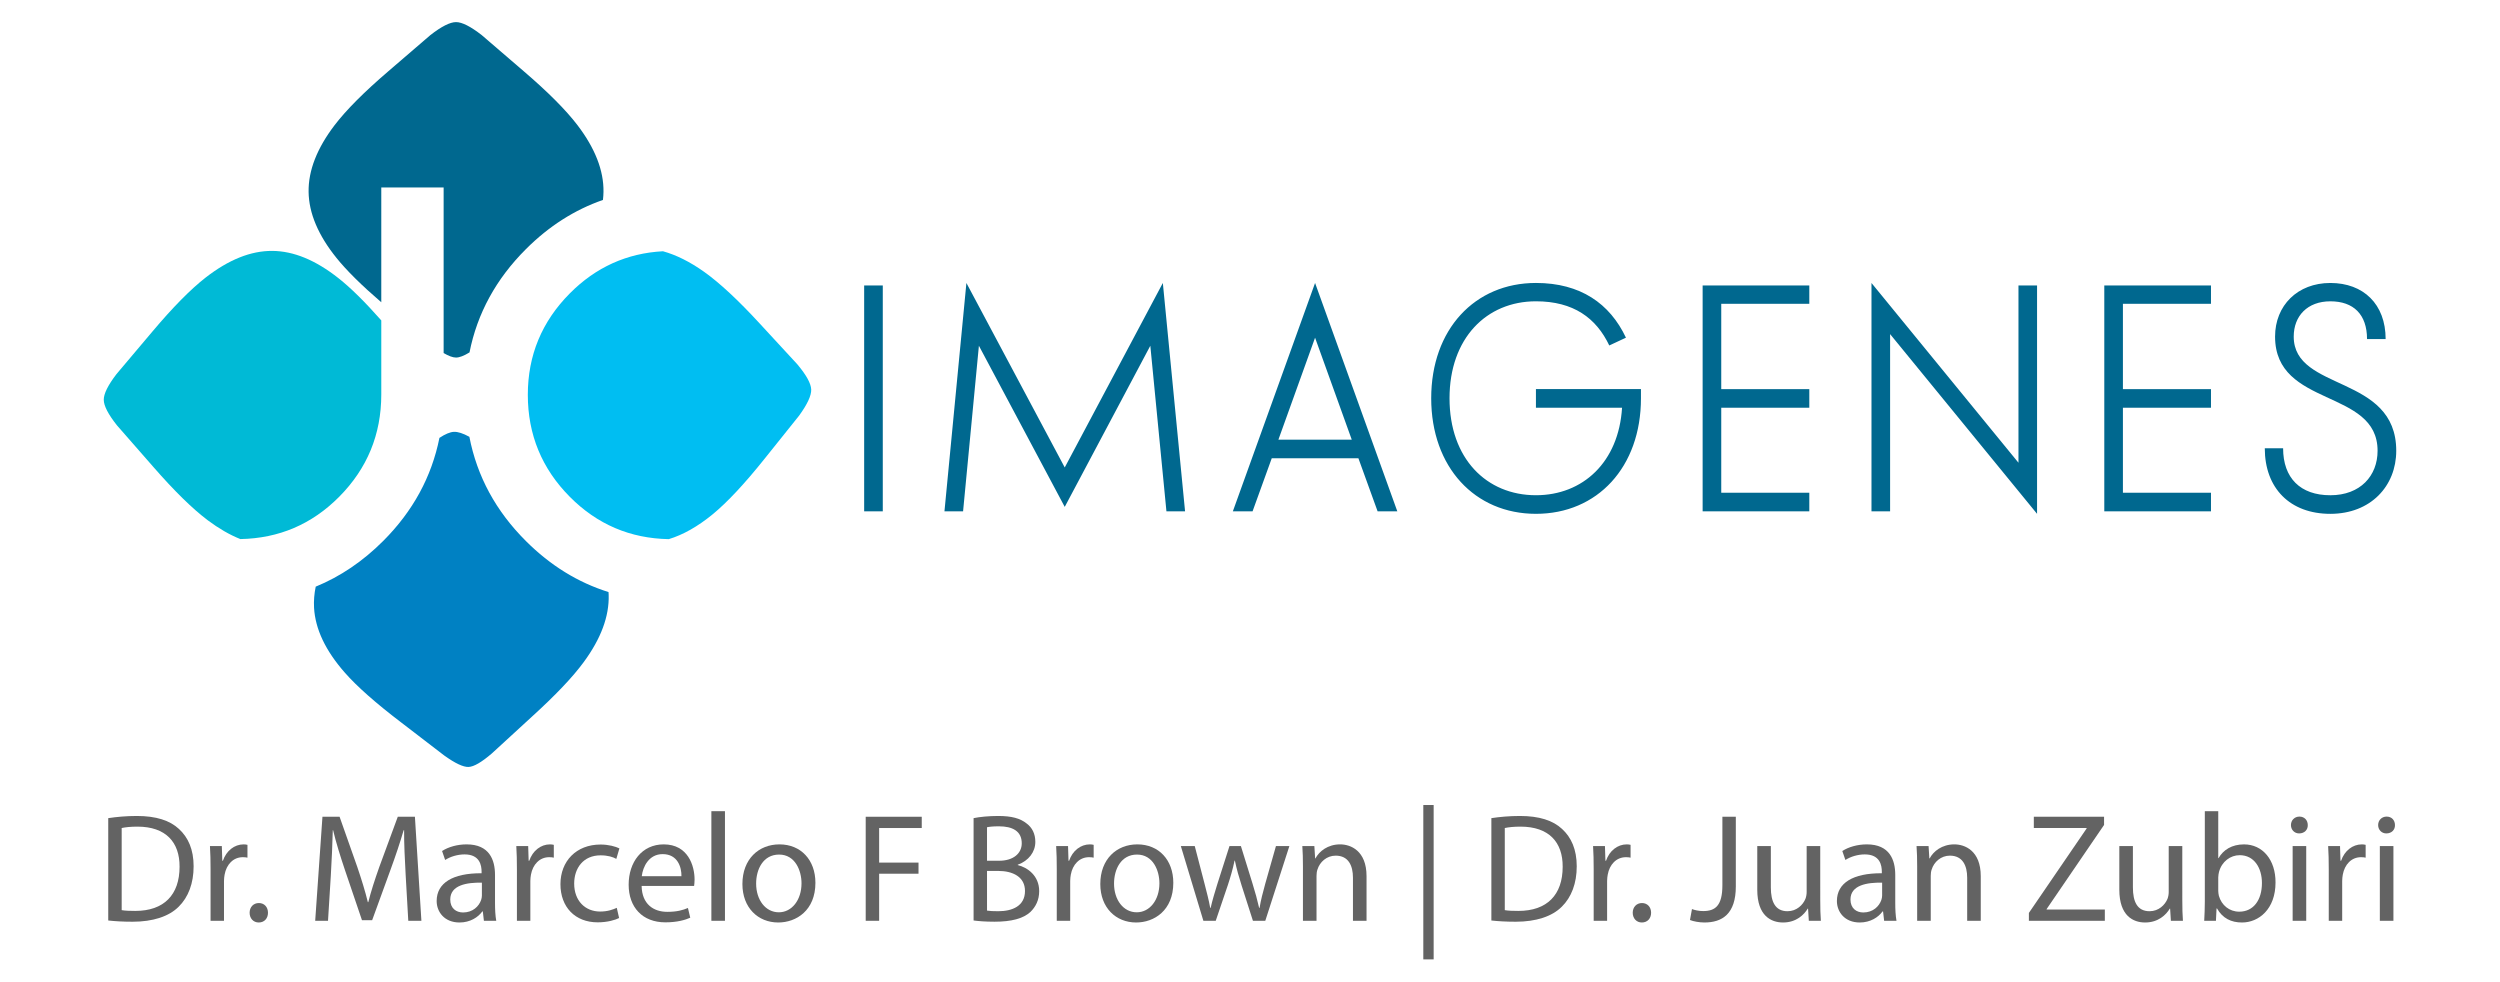
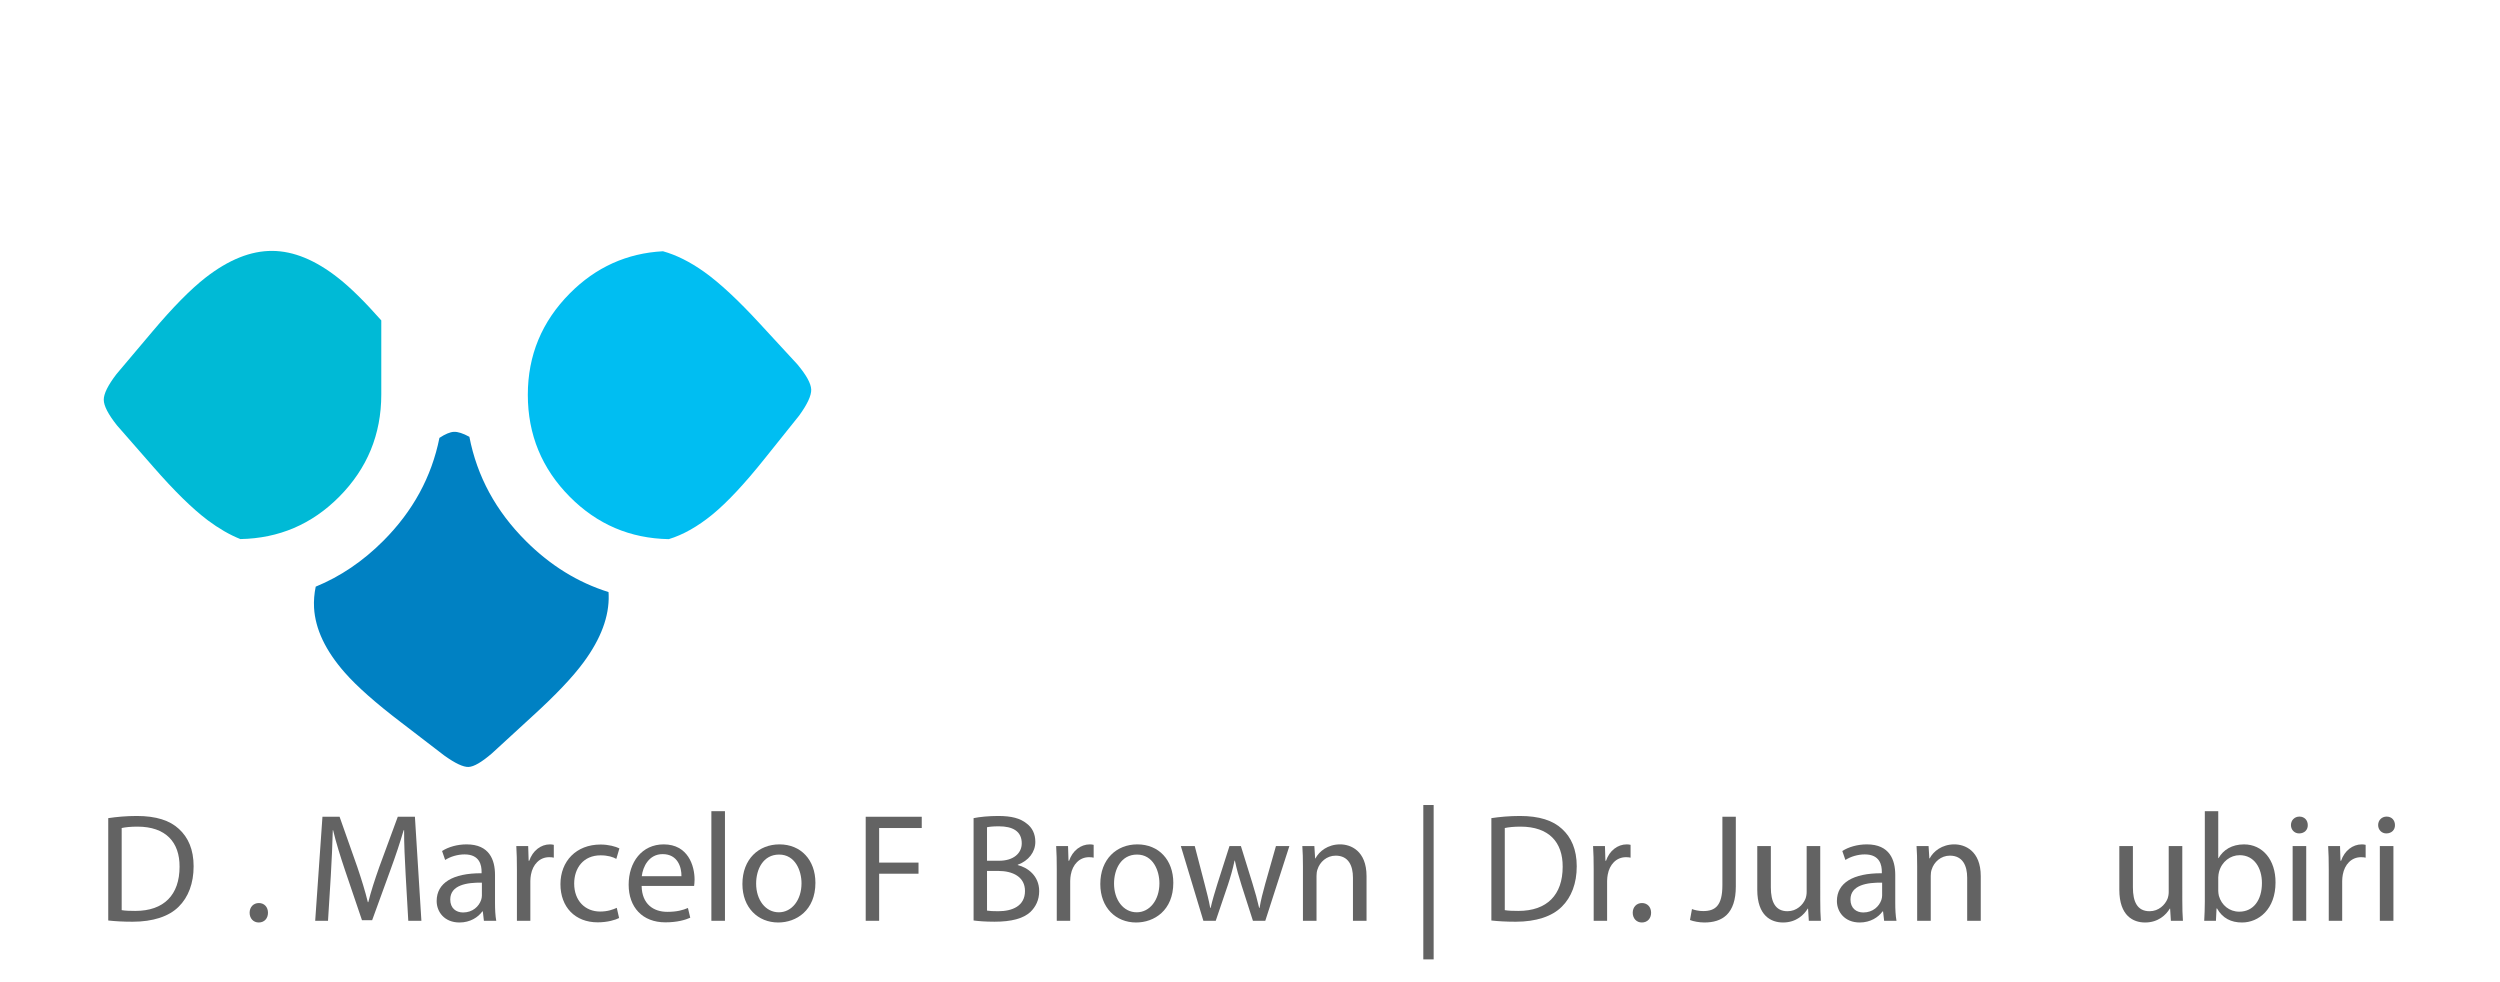
<svg xmlns="http://www.w3.org/2000/svg" id="Capa_1" x="0px" y="0px" width="300px" height="117.78px" viewBox="0 0 300 117.78" xml:space="preserve">
  <g>
    <g>
-       <path fill="#00688F" d="M287.549,54.093c0-9.201-12.303-7.066-12.303-13.702c0-2.465,1.635-4.233,4.4-4.233 c2.768,0,4.398,1.566,4.398,4.533h2.232c0-4.199-2.668-6.734-6.635-6.734c-3.934,0-6.633,2.701-6.633,6.435 c0,8.568,12.301,6.202,12.301,13.702c0,3.001-2.064,5.336-5.668,5.336c-3.602,0-5.668-2.069-5.668-5.635h-2.199 c0,4.8,3.033,7.866,7.867,7.866C284.482,61.66,287.549,58.326,287.549,54.093 M265.318,61.361v-2.23H254.75V48.927h10.568v-2.235 H254.75V36.457h10.568v-2.201h-12.803v27.105H265.318L265.318,61.361z M244.447,61.66V34.257h-2.231v21.271l-17.638-21.57v27.404 h2.234v-21.27L244.447,61.66z M217.117,61.361v-2.23H206.55V48.927h10.567v-2.235H206.55V36.457h10.567v-2.201h-12.801v27.105 H217.117L217.117,61.361z M196.915,47.793v-1.102h-12.603v2.235h10.334c-0.398,6.532-4.699,10.502-10.334,10.502 c-5.937,0-10.369-4.401-10.369-11.636c0-7.201,4.435-11.636,10.369-11.636c4.5,0,7.231,2,8.801,5.3l2-0.934 c-1.934-4.1-5.467-6.567-10.801-6.567c-7.334,0-12.567,5.568-12.567,13.835c0,8.269,5.233,13.869,12.567,13.869 C191.682,61.66,196.915,56.061,196.915,47.793 M162.211,52.76h-8.803l4.4-12.236L162.211,52.76z M167.678,61.361l-9.869-27.404 l-9.867,27.404h2.366l2.302-6.367h10.399l2.304,6.367H167.678z M142.208,61.361l-2.667-27.404l-11.772,22.138l-11.8-22.138 l-2.634,27.404h2.234l1.899-19.871l10.301,19.336l10.27-19.336l1.934,19.871H142.208z M105.934,34.257h-2.235v27.104h2.235V34.257 z" />
      <g>
        <path fill="#00BAD6" d="M45.754,47.339v-8.891c-1.967-2.228-3.68-3.92-5.138-5.066c-2.744-2.171-5.396-3.263-7.955-3.274 c-2.561-0.015-5.223,1.053-7.988,3.201c-1.804,1.407-3.938,3.571-6.401,6.495c-2.673,3.149-4.104,4.844-4.291,5.083 c-1.027,1.34-1.537,2.37-1.53,3.091c0.006,0.72,0.535,1.741,1.583,3.063c0.191,0.234,1.651,1.904,4.38,5.006 c2.514,2.88,4.685,5.008,6.514,6.384c1.331,0.996,2.635,1.748,3.912,2.258c4.628-0.086,8.584-1.772,11.865-5.079 C44.07,56.217,45.754,52.127,45.754,47.339z" />
        <path fill="#00BEF2" d="M95.682,43.72c-0.196-0.229-1.699-1.858-4.508-4.888c-2.589-2.814-4.815-4.885-6.679-6.212 c-1.7-1.206-3.347-2.027-4.94-2.47c-4.33,0.233-8.053,1.916-11.167,5.046c-3.367,3.387-5.05,7.446-5.05,12.178 c0,4.78,1.684,8.866,5.05,12.254c3.28,3.299,7.236,4.985,11.865,5.069c1.721-0.521,3.475-1.513,5.259-2.974 c1.768-1.454,3.844-3.676,6.229-6.662c2.591-3.22,3.976-4.948,4.156-5.19c0.991-1.368,1.474-2.412,1.449-3.13 C97.319,46.022,96.766,45.014,95.682,43.72z" />
-         <path fill="#00688F" d="M53.236,22.498v19.868c0.609,0.358,1.107,0.541,1.489,0.541c0.407,0,0.947-0.207,1.616-0.618 c0.927-4.679,3.182-8.811,6.771-12.395c2.755-2.753,5.838-4.719,9.242-5.901c0.038-0.327,0.061-0.649,0.065-0.974 c0.035-2.56-1.009-5.231-3.132-8.014c-1.391-1.817-3.538-3.972-6.44-6.459c-3.127-2.701-4.807-4.146-5.042-4.335 c-1.333-1.038-2.36-1.558-3.079-1.558c-0.72,0-1.747,0.52-3.079,1.558C51.411,4.4,49.73,5.846,46.604,8.547 c-2.902,2.487-5.049,4.642-6.44,6.459c-2.124,2.782-3.167,5.454-3.132,8.014c0.035,2.56,1.15,5.203,3.344,7.929 c1.207,1.501,3,3.277,5.378,5.322V22.498H53.236z" />
        <path fill="#0081C3" d="M56.326,52.418c-0.758-0.416-1.376-0.617-1.849-0.598c-0.463,0.02-1.046,0.264-1.745,0.725 c-0.937,4.681-3.186,8.808-6.753,12.375c-2.444,2.443-5.142,4.268-8.093,5.478c-0.178,0.863-0.246,1.71-0.199,2.54 c0.148,2.555,1.376,5.145,3.687,7.773c1.466,1.672,3.726,3.668,6.779,5.992c1.709,1.314,3.427,2.636,5.149,3.953 c1.317,0.945,2.293,1.405,2.929,1.379c0.637-0.029,1.57-0.572,2.798-1.629c1.601-1.463,3.196-2.928,4.785-4.392 c2.839-2.579,4.916-4.765,6.231-6.56c2.073-2.816,3.072-5.508,2.996-8.063c-0.003-0.113-0.012-0.229-0.02-0.344 c-3.67-1.148-6.975-3.188-9.91-6.119C59.502,61.33,57.243,57.158,56.326,52.418z" />
      </g>
    </g>
    <g>
      <path fill="#636363" d="M12.99,98.177c0.982-0.148,2.149-0.26,3.427-0.26c2.315,0,3.964,0.537,5.057,1.557 c1.111,1.019,1.76,2.463,1.76,4.482c0,2.038-0.63,3.705-1.797,4.854c-1.167,1.167-3.094,1.797-5.521,1.797 c-1.148,0-2.111-0.056-2.927-0.148V98.177z M14.602,109.217c0.407,0.074,1,0.093,1.63,0.093c3.446,0,5.316-1.927,5.316-5.298 c0.019-2.945-1.648-4.816-5.057-4.816c-0.833,0-1.463,0.074-1.889,0.167V109.217z" />
-       <path fill="#636363" d="M25.268,104.326c0-1.056-0.019-1.963-0.074-2.797h1.426l0.056,1.76h0.074 c0.408-1.204,1.39-1.964,2.482-1.964c0.185,0,0.315,0.019,0.463,0.056v1.538c-0.167-0.037-0.333-0.056-0.556-0.056 c-1.148,0-1.963,0.87-2.186,2.093c-0.037,0.223-0.074,0.482-0.074,0.76v4.779h-1.612V104.326z" />
      <path fill="#636363" d="M29.954,109.532c0-0.686,0.463-1.167,1.111-1.167s1.093,0.481,1.093,1.167 c0,0.666-0.426,1.167-1.111,1.167C30.398,110.699,29.954,110.198,29.954,109.532z" />
      <path fill="#636363" d="M48.68,105.012c-0.093-1.741-0.204-3.834-0.186-5.391h-0.055c-0.426,1.464-0.945,3.02-1.575,4.742 l-2.205,6.058h-1.223l-2.019-5.946c-0.593-1.76-1.093-3.371-1.445-4.854h-0.037c-0.037,1.557-0.129,3.649-0.241,5.521 l-0.333,5.354h-1.538l0.871-12.485h2.056l2.13,6.039c0.519,1.537,0.945,2.908,1.26,4.205h0.056 c0.315-1.26,0.759-2.631,1.315-4.205l2.223-6.039h2.056l0.778,12.485h-1.574L48.68,105.012z" />
      <path fill="#636363" d="M58.068,110.495l-0.13-1.13h-0.056c-0.5,0.704-1.463,1.334-2.741,1.334c-1.815,0-2.742-1.278-2.742-2.575 c0-2.167,1.926-3.353,5.391-3.334v-0.186c0-0.741-0.204-2.075-2.038-2.075c-0.834,0-1.705,0.26-2.334,0.667l-0.37-1.074 c0.741-0.481,1.815-0.797,2.945-0.797c2.741,0,3.408,1.871,3.408,3.668v3.354c0,0.777,0.037,1.537,0.148,2.148H58.068z M57.827,105.92c-1.778-0.037-3.797,0.277-3.797,2.019c0,1.057,0.704,1.557,1.538,1.557c1.167,0,1.908-0.741,2.167-1.501 c0.056-0.167,0.092-0.352,0.092-0.519V105.92z" />
      <path fill="#636363" d="M62.03,104.326c0-1.056-0.019-1.963-0.074-2.797h1.426l0.056,1.76h0.074 c0.408-1.204,1.39-1.964,2.482-1.964c0.185,0,0.315,0.019,0.463,0.056v1.538c-0.167-0.037-0.333-0.056-0.556-0.056 c-1.148,0-1.963,0.87-2.186,2.093c-0.037,0.223-0.074,0.482-0.074,0.76v4.779H62.03V104.326z" />
      <path fill="#636363" d="M74.292,110.162c-0.426,0.222-1.371,0.519-2.575,0.519c-2.705,0-4.464-1.834-4.464-4.576 c0-2.76,1.889-4.761,4.816-4.761c0.963,0,1.815,0.241,2.26,0.464l-0.371,1.26c-0.389-0.223-1-0.427-1.89-0.427 c-2.056,0-3.167,1.52-3.167,3.391c0,2.074,1.334,3.353,3.112,3.353c0.926,0,1.537-0.241,2-0.444L74.292,110.162z" />
      <path fill="#636363" d="M76.995,106.309c0.037,2.204,1.445,3.112,3.075,3.112c1.167,0,1.871-0.204,2.482-0.463l0.278,1.167 c-0.574,0.259-1.556,0.556-2.982,0.556c-2.76,0-4.409-1.815-4.409-4.521c0-2.704,1.593-4.835,4.205-4.835 c2.927,0,3.705,2.575,3.705,4.224c0,0.334-0.037,0.593-0.056,0.76H76.995z M81.774,105.142c0.019-1.037-0.426-2.648-2.26-2.648 c-1.649,0-2.371,1.519-2.501,2.648H81.774z" />
      <path fill="#636363" d="M85.365,97.343h1.63v13.152h-1.63V97.343z" />
      <path fill="#636363" d="M97.85,105.938c0,3.315-2.297,4.761-4.464,4.761c-2.427,0-4.297-1.778-4.297-4.613 c0-3.001,1.963-4.761,4.446-4.761C96.108,101.325,97.85,103.196,97.85,105.938z M90.736,106.031c0,1.963,1.13,3.445,2.723,3.445 c1.556,0,2.723-1.464,2.723-3.482c0-1.52-0.76-3.446-2.686-3.446C91.57,102.548,90.736,104.326,90.736,106.031z" />
      <path fill="#636363" d="M103.885,98.01h6.725v1.353h-5.113v4.149h4.724v1.334h-4.724v5.649h-1.612V98.01z" />
      <path fill="#636363" d="M116.831,98.177c0.704-0.148,1.815-0.26,2.945-0.26c1.612,0,2.649,0.278,3.427,0.908 c0.648,0.481,1.037,1.223,1.037,2.204c0,1.204-0.796,2.26-2.112,2.741v0.037c1.186,0.297,2.575,1.278,2.575,3.131 c0,1.074-0.426,1.89-1.056,2.501c-0.871,0.796-2.278,1.167-4.316,1.167c-1.111,0-1.964-0.074-2.501-0.148V98.177z M118.442,103.289h1.463c1.704,0,2.705-0.889,2.705-2.093c0-1.464-1.112-2.038-2.742-2.038c-0.741,0-1.167,0.056-1.426,0.111 V103.289z M118.442,109.272c0.315,0.056,0.778,0.074,1.352,0.074c1.667,0,3.205-0.611,3.205-2.427 c0-1.704-1.463-2.408-3.223-2.408h-1.333V109.272z" />
      <path fill="#636363" d="M126.813,104.326c0-1.056-0.018-1.963-0.074-2.797h1.426l0.056,1.76h0.074 c0.408-1.204,1.39-1.964,2.482-1.964c0.185,0,0.315,0.019,0.463,0.056v1.538c-0.167-0.037-0.333-0.056-0.556-0.056 c-1.148,0-1.963,0.87-2.186,2.093c-0.037,0.223-0.074,0.482-0.074,0.76v4.779h-1.612V104.326z" />
      <path fill="#636363" d="M140.797,105.938c0,3.315-2.297,4.761-4.464,4.761c-2.427,0-4.297-1.778-4.297-4.613 c0-3.001,1.963-4.761,4.446-4.761C139.056,101.325,140.797,103.196,140.797,105.938z M133.684,106.031 c0,1.963,1.13,3.445,2.723,3.445c1.556,0,2.723-1.464,2.723-3.482c0-1.52-0.76-3.446-2.686-3.446 C134.518,102.548,133.684,104.326,133.684,106.031z" />
      <path fill="#636363" d="M143.37,101.529l1.186,4.557c0.259,1.001,0.5,1.927,0.667,2.854h0.056c0.204-0.908,0.5-1.871,0.796-2.835 l1.463-4.575h1.371l1.389,4.483c0.334,1.074,0.593,2.019,0.797,2.927h0.055c0.148-0.908,0.39-1.853,0.686-2.908l1.278-4.502h1.611 l-2.89,8.966h-1.482l-1.371-4.279c-0.315-1-0.574-1.89-0.796-2.945h-0.037c-0.222,1.074-0.5,2.001-0.815,2.964l-1.445,4.261 h-1.482l-2.705-8.966H143.37z" />
      <path fill="#636363" d="M156.353,103.956c0-0.926-0.019-1.686-0.074-2.427h1.444l0.093,1.482h0.037 c0.444-0.853,1.482-1.687,2.964-1.687c1.241,0,3.168,0.741,3.168,3.816v5.354h-1.63v-5.168c0-1.445-0.537-2.649-2.075-2.649 c-1.074,0-1.908,0.76-2.186,1.667c-0.074,0.204-0.111,0.482-0.111,0.76v5.391h-1.63V103.956z" />
      <path fill="#636363" d="M172.038,96.602v18.524h-1.241V96.602H172.038z" />
      <path fill="#636363" d="M178.964,98.177c0.981-0.148,2.148-0.26,3.427-0.26c2.315,0,3.964,0.537,5.057,1.557 c1.111,1.019,1.76,2.463,1.76,4.482c0,2.038-0.63,3.705-1.797,4.854c-1.167,1.167-3.093,1.797-5.52,1.797 c-1.148,0-2.112-0.056-2.927-0.148V98.177z M180.575,109.217c0.407,0.074,1,0.093,1.63,0.093c3.445,0,5.316-1.927,5.316-5.298 c0.019-2.945-1.648-4.816-5.057-4.816c-0.834,0-1.464,0.074-1.89,0.167V109.217z" />
      <path fill="#636363" d="M191.242,104.326c0-1.056-0.019-1.963-0.074-2.797h1.426l0.056,1.76h0.074 c0.408-1.204,1.39-1.964,2.482-1.964c0.186,0,0.314,0.019,0.463,0.056v1.538c-0.166-0.037-0.333-0.056-0.556-0.056 c-1.148,0-1.964,0.87-2.186,2.093c-0.037,0.223-0.074,0.482-0.074,0.76v4.779h-1.611V104.326z" />
      <path fill="#636363" d="M195.927,109.532c0-0.686,0.464-1.167,1.111-1.167c0.648,0,1.094,0.481,1.094,1.167 c0,0.666-0.427,1.167-1.111,1.167C196.372,110.699,195.927,110.198,195.927,109.532z" />
      <path fill="#636363" d="M206.687,98.01h1.612v8.354c0,3.315-1.631,4.335-3.779,4.335c-0.593,0-1.315-0.13-1.723-0.297l0.24-1.315 c0.334,0.13,0.815,0.241,1.353,0.241c1.445,0,2.297-0.648,2.297-3.094V98.01z" />
      <path fill="#636363" d="M218.43,108.05c0,0.927,0.019,1.741,0.074,2.445h-1.445l-0.092-1.464h-0.037 c-0.427,0.723-1.371,1.668-2.964,1.668c-1.408,0-3.094-0.778-3.094-3.928v-5.242h1.63v4.965c0,1.704,0.519,2.853,2.001,2.853 c1.093,0,1.853-0.76,2.148-1.482c0.093-0.24,0.148-0.537,0.148-0.833v-5.502h1.63V108.05z" />
      <path fill="#636363" d="M226.096,110.495l-0.129-1.13h-0.056c-0.5,0.704-1.464,1.334-2.742,1.334 c-1.815,0-2.741-1.278-2.741-2.575c0-2.167,1.927-3.353,5.391-3.334v-0.186c0-0.741-0.204-2.075-2.038-2.075 c-0.833,0-1.704,0.26-2.334,0.667l-0.37-1.074c0.741-0.481,1.815-0.797,2.945-0.797c2.741,0,3.408,1.871,3.408,3.668v3.354 c0,0.777,0.037,1.537,0.148,2.148H226.096z M225.855,105.92c-1.778-0.037-3.798,0.277-3.798,2.019 c0,1.057,0.704,1.557,1.538,1.557c1.167,0,1.907-0.741,2.167-1.501c0.056-0.167,0.093-0.352,0.093-0.519V105.92z" />
      <path fill="#636363" d="M230.059,103.956c0-0.926-0.019-1.686-0.074-2.427h1.444l0.093,1.482h0.037 c0.444-0.853,1.482-1.687,2.964-1.687c1.241,0,3.168,0.741,3.168,3.816v5.354h-1.63v-5.168c0-1.445-0.538-2.649-2.075-2.649 c-1.074,0-1.908,0.76-2.186,1.667c-0.074,0.204-0.111,0.482-0.111,0.76v5.391h-1.63V103.956z" />
-       <path fill="#636363" d="M243.466,109.551l6.928-10.133v-0.056h-6.335V98.01h8.429v0.981l-6.892,10.096v0.056h6.984v1.353h-9.114 V109.551z" />
      <path fill="#636363" d="M261.877,108.05c0,0.927,0.019,1.741,0.074,2.445h-1.445l-0.092-1.464h-0.037 c-0.427,0.723-1.371,1.668-2.964,1.668c-1.408,0-3.094-0.778-3.094-3.928v-5.242h1.63v4.965c0,1.704,0.519,2.853,2.001,2.853 c1.093,0,1.853-0.76,2.148-1.482c0.093-0.24,0.148-0.537,0.148-0.833v-5.502h1.63V108.05z" />
      <path fill="#636363" d="M264.505,110.495c0.037-0.611,0.074-1.519,0.074-2.315V97.343h1.611v5.632h0.037 c0.574-1.001,1.611-1.649,3.057-1.649c2.223,0,3.797,1.853,3.778,4.576c0,3.204-2.019,4.798-4.02,4.798 c-1.297,0-2.334-0.501-3.001-1.687h-0.056l-0.074,1.482H264.505z M266.19,106.901c0,0.204,0.037,0.407,0.074,0.593 c0.314,1.13,1.26,1.908,2.445,1.908c1.704,0,2.723-1.39,2.723-3.445c0-1.797-0.926-3.335-2.667-3.335 c-1.111,0-2.149,0.76-2.482,2.001c-0.037,0.186-0.093,0.407-0.093,0.667V106.901z" />
      <path fill="#636363" d="M276.933,99.01c0.019,0.556-0.39,1.001-1.038,1.001c-0.574,0-0.981-0.445-0.981-1.001 c0-0.574,0.426-1.019,1.019-1.019C276.543,97.991,276.933,98.436,276.933,99.01z M275.117,110.495v-8.966h1.63v8.966H275.117z" />
      <path fill="#636363" d="M279.451,104.326c0-1.056-0.019-1.963-0.074-2.797h1.426l0.056,1.76h0.074 c0.408-1.204,1.39-1.964,2.482-1.964c0.186,0,0.314,0.019,0.463,0.056v1.538c-0.166-0.037-0.333-0.056-0.556-0.056 c-1.148,0-1.964,0.87-2.186,2.093c-0.037,0.223-0.074,0.482-0.074,0.76v4.779h-1.611V104.326z" />
      <path fill="#636363" d="M287.396,99.01c0.019,0.556-0.39,1.001-1.038,1.001c-0.574,0-0.981-0.445-0.981-1.001 c0-0.574,0.426-1.019,1.019-1.019C287.007,97.991,287.396,98.436,287.396,99.01z M285.581,110.495v-8.966h1.63v8.966H285.581z" />
    </g>
  </g>
</svg>